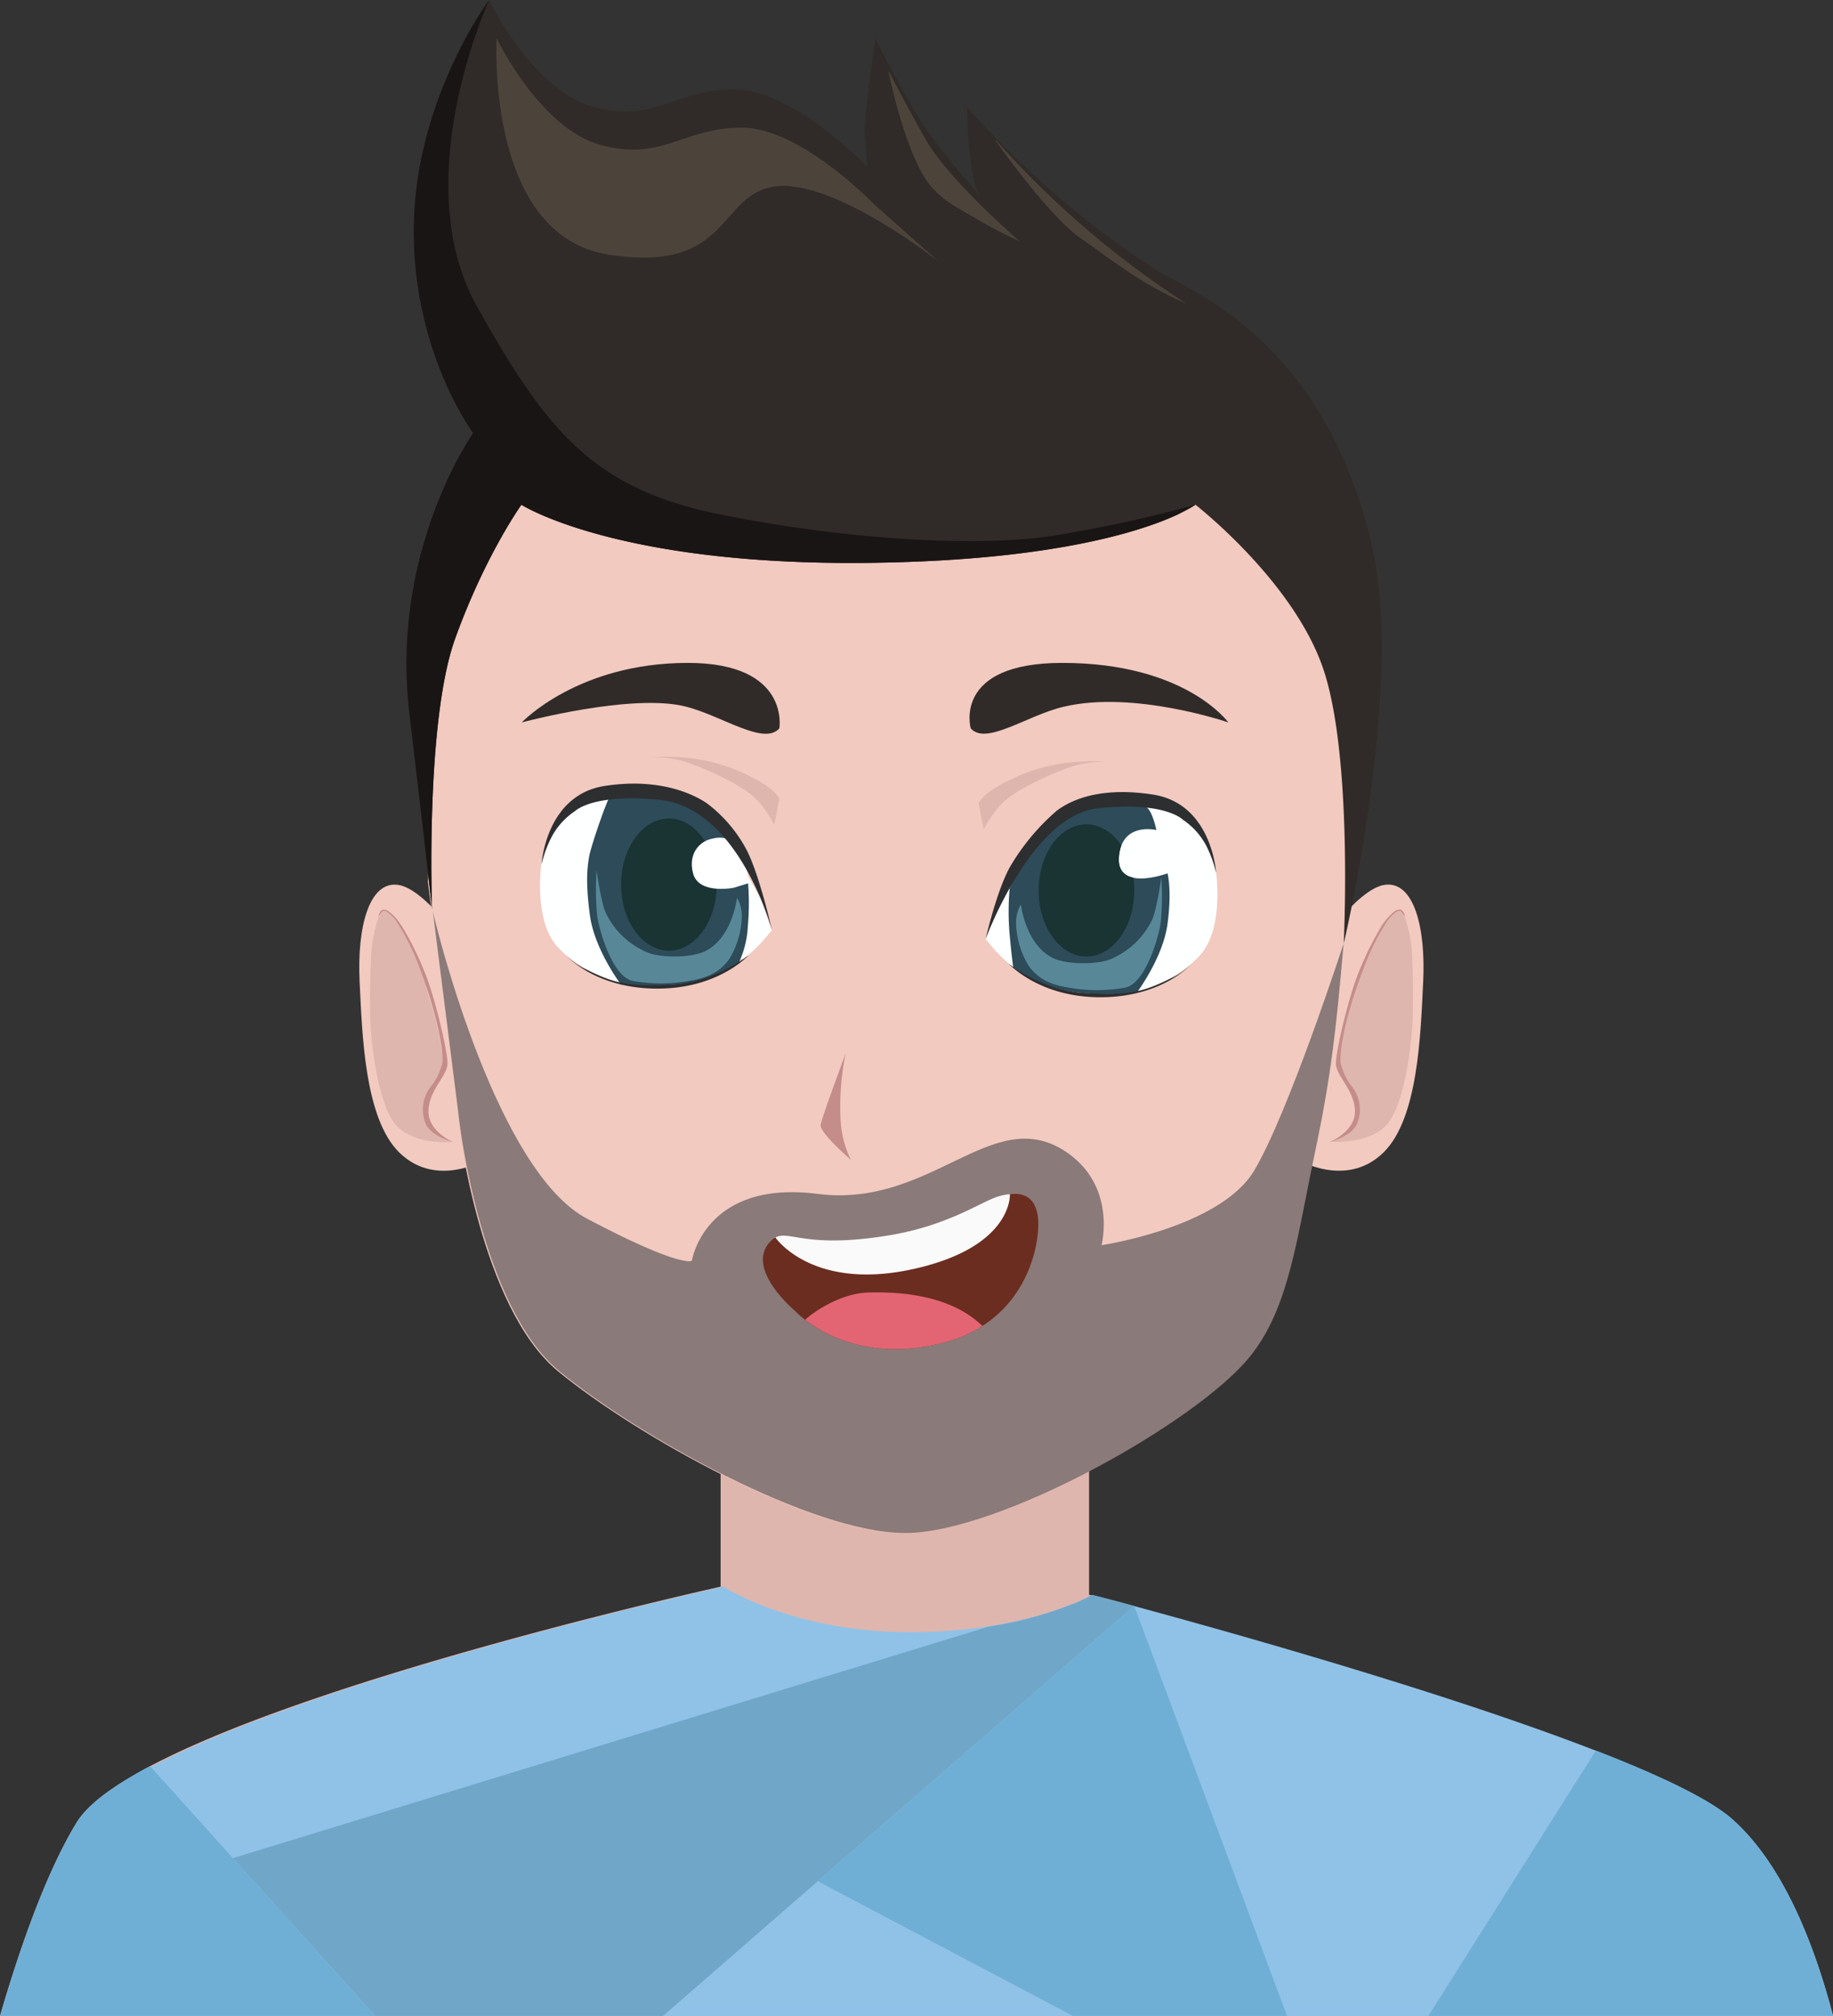
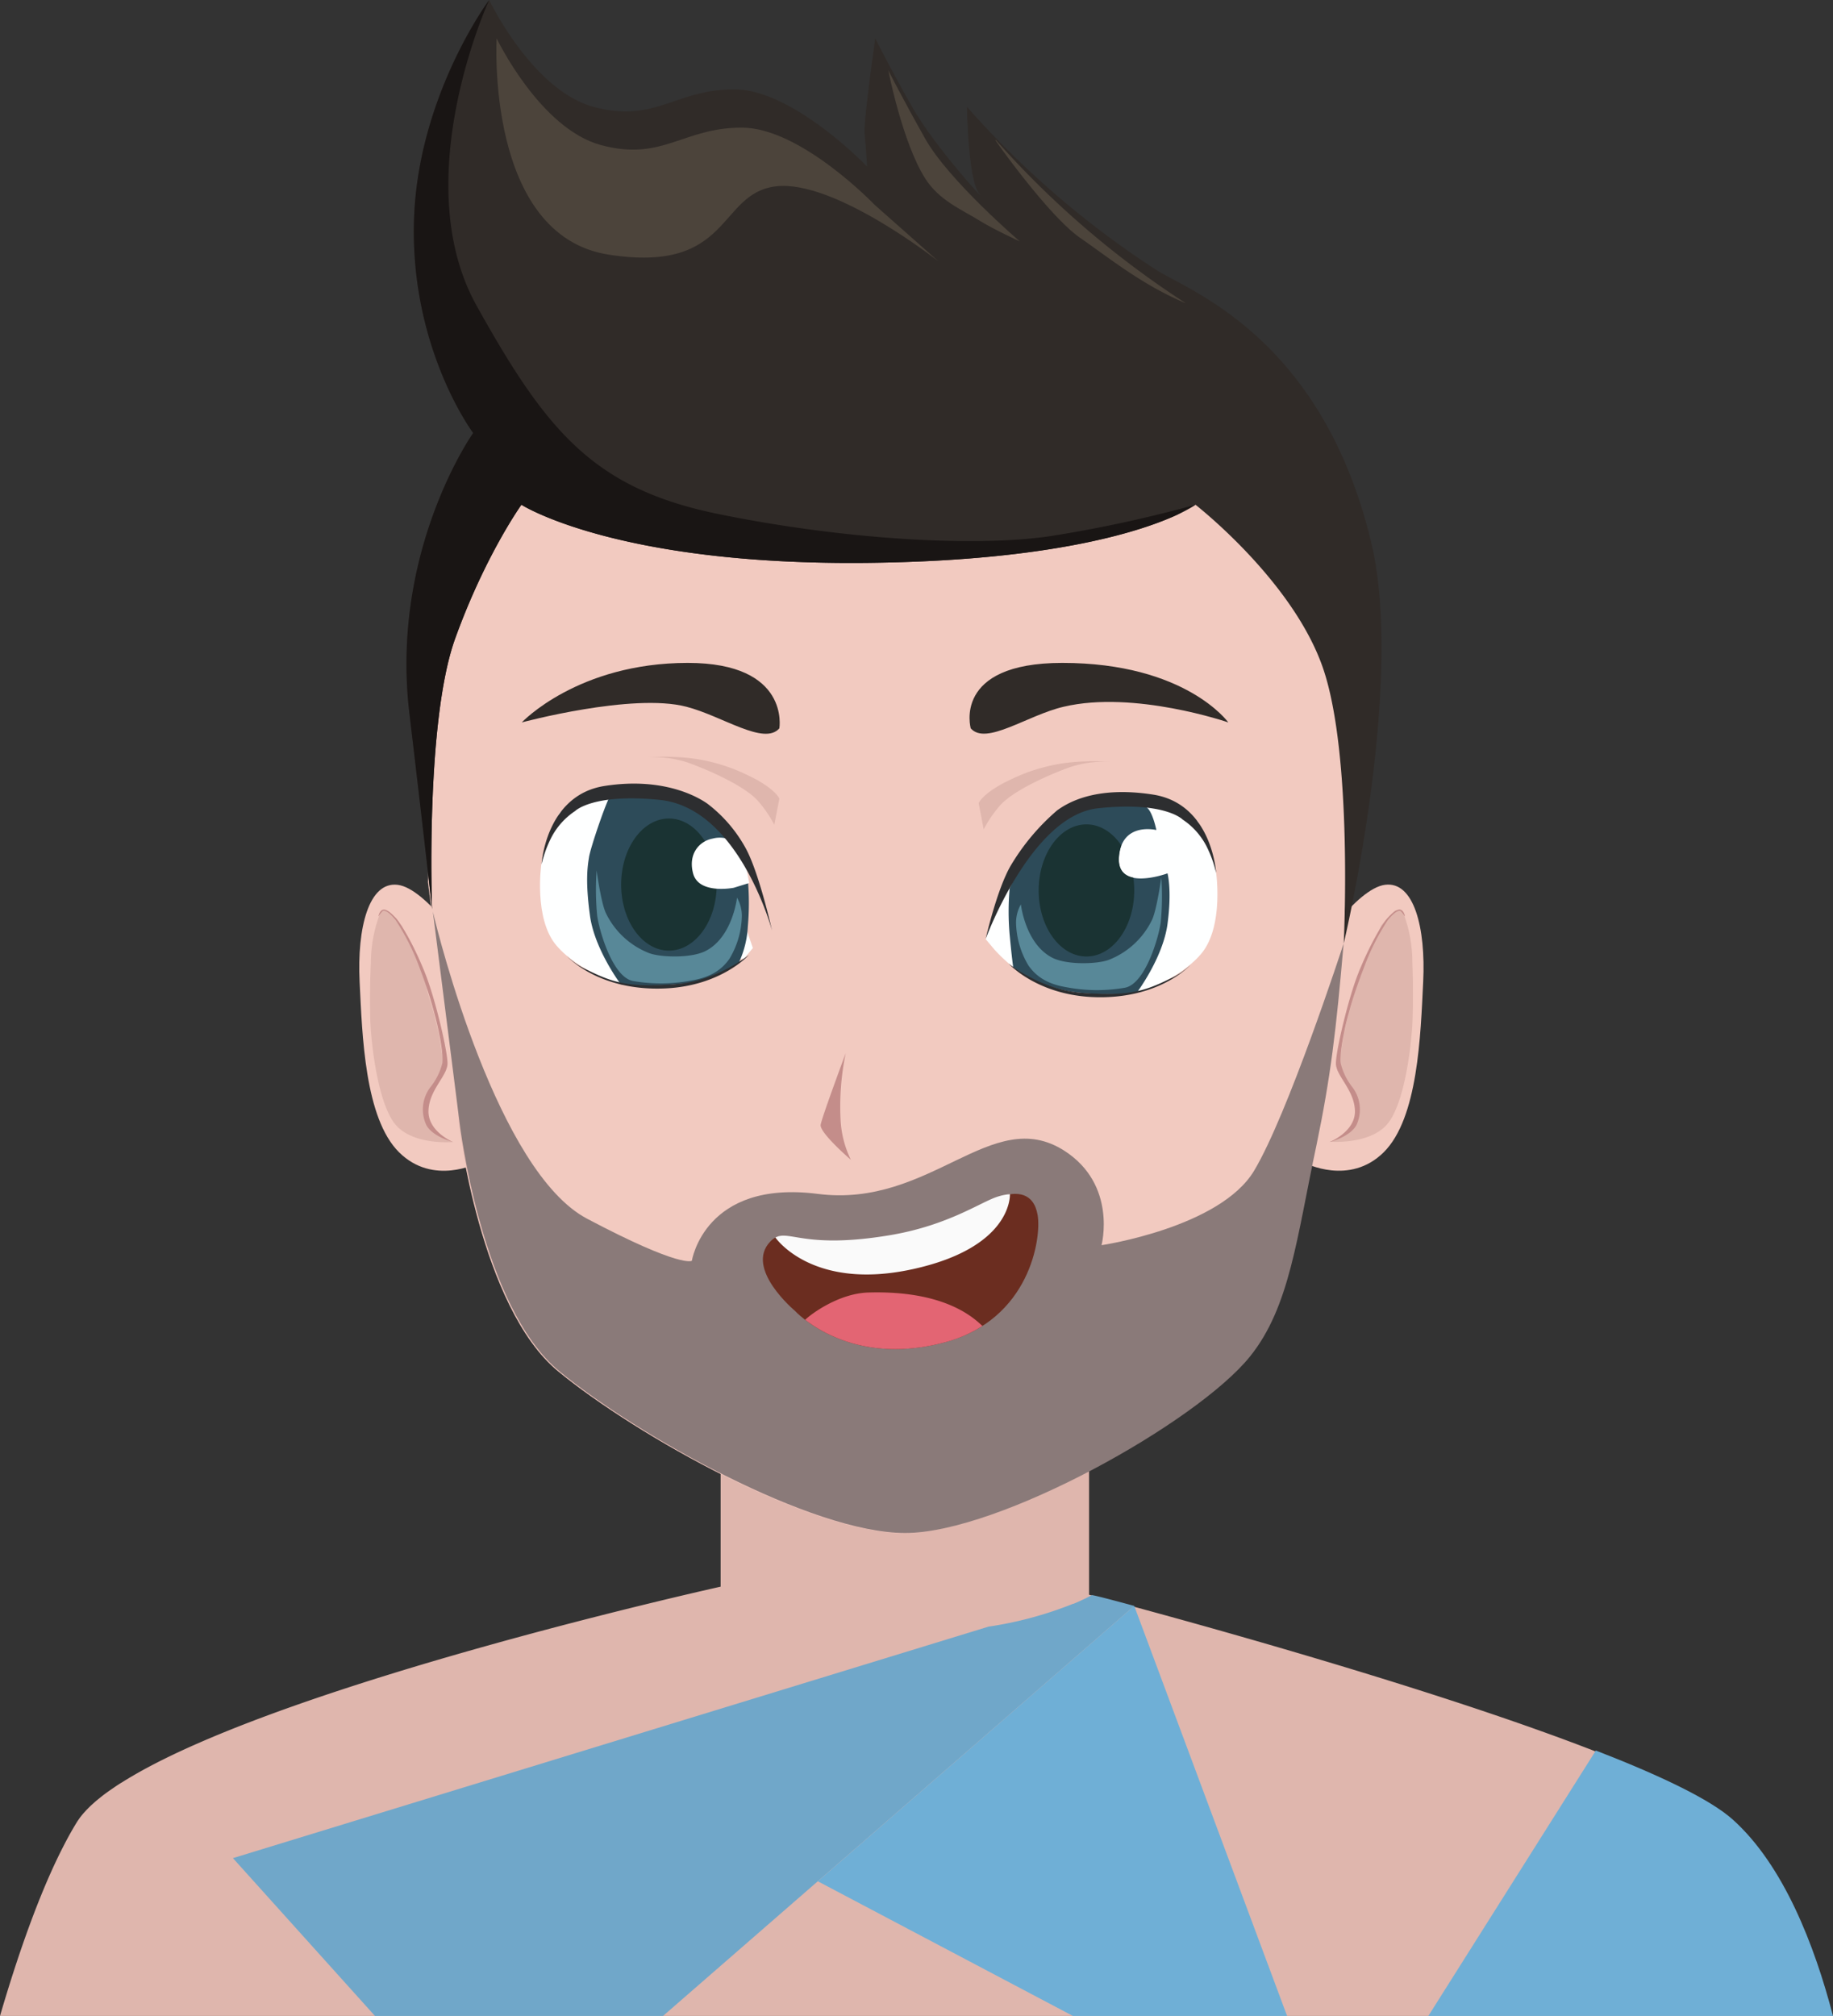
<svg xmlns="http://www.w3.org/2000/svg" viewBox="0 0 356.39 391.88">
  <rect x="0" y="0" width="356.39" height="391.88" fill="#333333" stroke="none" />
  <defs>
    <style>.cls-1{fill:#dfb6ad;}.cls-2{fill:#90c2e7;}.cls-3{fill:#6fafd6;}.cls-4{fill:#70a7c9;}.cls-5{fill:#f2cac0;}.cls-6{fill:#c48d8a;}.cls-7{fill:#e8bdb5;}.cls-8{fill:#8a7a79;}.cls-9{fill:#302b28;}.cls-10{fill:#6b2d20;}.cls-11{fill:#fafafa;}.cls-12{fill:#e36573;}.cls-13{fill:#feffff;}.cls-14{fill:#2d4b59;}.cls-15{fill:#2d2e30;}.cls-16{fill:#1a3333;}.cls-17{fill:#fff;}.cls-18{fill:#588898;}.cls-19{fill:#4c443b;}.cls-20{fill:#191514;}</style>
  </defs>
  <g id="Calque_2" data-name="Calque 2">
    <g id="Calque_1-2" data-name="Calque 1">
      <g id="Calque_2-2" data-name="Calque 2">
        <g id="Calque_1-2-2" data-name="Calque 1-2">
          <g id="Jean">
            <g id="Body">
              <path class="cls-1" d="M355.88,391.88H0C3.29,380.63,7.58,368,12.53,358.5c.76-1.48,1.55-2.88,2.35-4.19.1-.16.2-.32.32-.49s.18-.26.27-.39a13.76,13.76,0,0,1,1.08-1.3q.24-.27.51-.54c.22-.23.46-.46.7-.69l.82-.73c.25-.21.51-.43.78-.64.57-.47,1.18-.93,1.82-1.38l1-.69c.5-.34,1-.68,1.55-1l.18-.11c.48-.31,1-.61,1.5-.92l.18-.1C57,326.81,140.11,308.43,140.11,308.43V276.77l71.64,2.05V310l.35.09c1,.26,3.91,1,8.28,2.21l.22.06c18.26,4.95,60.81,16.87,89.58,28.08,12.19,4.75,21.9,9.37,26.25,13.27C346.29,362.58,352.3,378.14,355.88,391.88Z" />
-               <path class="cls-2" d="M.52,391.88c3.78-13,8.92-27.8,14.87-37.57,2.15-3.55,7.14-7.2,14-10.83,33.55-17.86,111.29-35.06,111.29-35.06s13.32,8.85,36.3,8.85c15.71,0,26.45-3.4,31.67-5.54l.09,0c.7-.3,1.31-.57,1.8-.8a13.13,13.13,0,0,0,1.18-.58l.26-.13.16-.09.17-.09.07,0c.5.13,3.46.91,8.15,2.18l.06,0c17.85,4.83,60.64,16.81,89.7,28.1,12.4,4.81,22.3,9.5,26.69,13.46,9.84,8.85,15.85,24.38,19.43,38.1Z" />
              <path class="cls-3" d="M356.39,391.88H277.71l32.47-51.44.07-.12,0-.05c12.38,4.8,22.27,9.49,26.66,13.44C346.79,362.58,352.81,378.14,356.39,391.88Z" />
-               <path class="cls-3" d="M72.87,391.88H0C3.27,380.62,7.56,368,12.53,358.5c.76-1.48,1.55-2.88,2.35-4.19.1-.16.2-.32.32-.49s.18-.26.27-.39a13.76,13.76,0,0,1,1.08-1.3q.24-.27.51-.54c.22-.23.46-.46.7-.69l.82-.73c.25-.21.51-.43.78-.64.56-.46,1.17-.92,1.82-1.38l1-.69a74,74,0,0,1,7-4.15l.15.17L45.29,361.2Z" />
              <path class="cls-4" d="M220.53,312.17l0,0-.11.1L159,365.7l-30.09,26.18h-56L45.29,361.2l146.9-45a72.65,72.65,0,0,0,16.42-4.43l.09,0c.71-.29,1.31-.56,1.8-.8a13.13,13.13,0,0,0,1.18-.58l.26-.13.16-.09.17-.09.07,0C212.84,310.12,215.8,310.89,220.53,312.17Z" />
              <polygon class="cls-3" points="250.25 391.88 208.61 391.88 159.01 365.7 220.38 312.3 220.49 312.2 220.53 312.17 220.55 312.22 220.6 312.36 250.25 391.88" />
            </g>
            <g id="face">
              <g id="skin">
                <path class="cls-5" d="M89.11,218.23s4.22,35.87,19.43,48.36,49,31.41,67.17,31.41,56.74-21.5,67-34.33c7.73-9.61,9.08-23.09,12.9-41C259.12,206.24,260,196.56,262,171c2.6-31.74,1.92-59.22,1.92-59.22S230.16,59,217.49,58.2s-82.38.4-83.65,0-33.73,22.6-33.73,22.6S87,120.31,85.32,128s-2.11,43.53-2.11,43.53Z" />
                <path class="cls-5" d="M255.52,185.25s8.17-12.56,13.79-13.26,7.91,8.37,7.4,18.84-1,26.52-7.66,33.14-15.32,2.1-15.32,2.1Z" />
                <path class="cls-1" d="M274.64,198.31c-.17,4.6-1.53,16.6-5.11,20.43s-11,3.19-11,3.19,6.38-1.66,5.4-6.17-2.21-5.62-2.21-5.62L260,208l.75-3.75.52-3.27,1-4.18,1.23-4.14.79-3.95,2.31-4.6,2-4.28,1.61-1.83,1-1,1-.22.45.35.35.79A27,27,0,0,1,274.6,187C274.85,193,274.64,198.31,274.64,198.31Z" />
                <path class="cls-6" d="M258.51,222s4-1,5.23-3.32a7.17,7.17,0,0,0-.81-7.36,12.1,12.1,0,0,1-2.26-4.64c-.2-1.13.24-4.41,1.11-8a85.72,85.72,0,0,1,3.33-10.37,45.35,45.35,0,0,1,4.72-9.45c1.4-1.71,2.21-2,2.56-1.71a5.73,5.73,0,0,1,.76,1V178c-.64-2.28-2.21-.75-3.29.37s-3.61,5.39-5.78,10.85c-2,5.06-4.34,15.06-4.34,17.49s3.57,5.11,3.7,9.19S258.51,222,258.51,222Z" />
                <path class="cls-5" d="M91.11,185.25S82.94,172.69,77.32,172s-7.91,8.37-7.4,18.84,1,26.52,7.66,33.14,15.32,2.09,15.32,2.09Z" />
                <path class="cls-1" d="M72,198.42c.17,4.6,1.53,16.6,5.11,20.43s11,3.15,11,3.15-6.38-1.66-5.4-6.17,2.21-5.62,2.21-5.62l1.7-2.11-.75-3.75-.52-3.27-1-4.18-1.24-4.1-.79-4-2.21-4.55-2-4.25-1.61-1.83-1-1-1-.22-.45.35-.35.79a27.07,27.07,0,0,0-1.59,9C71.82,193.06,72,198.42,72,198.42Z" />
                <path class="cls-6" d="M88.11,222s-4-1-5.23-3.32a7.17,7.17,0,0,1,.81-7.36A12.1,12.1,0,0,0,86,206.68c.2-1.13-.24-4.41-1.11-8a85.49,85.49,0,0,0-3.25-10.38,45.35,45.35,0,0,0-4.72-9.45c-1.4-1.71-2.21-2-2.56-1.71a5.73,5.73,0,0,0-.76,1V178c.64-2.28,2.21-.75,3.29.37s3.61,5.39,5.78,10.85c2,5.06,4.34,15.06,4.34,17.49s-3.57,5.11-3.7,9.19S88.11,222,88.11,222Z" />
                <path class="cls-7" d="M206.91,288.43c-.36.11-23.92,7.57-33,7.24S146.57,285.07,140,281.5s-21.45-9.79-32.68-23.19-17.57-43.17-17.57-43.17l-1.68-15.36,1.14,18.46s4.22,35.87,19.43,48.36,49,31.44,67.17,31.44C183.73,298,195.38,294,206.91,288.43Z" />
              </g>
              <g id="Calque_22" data-name="Calque 22">
                <path class="cls-8" d="M261.24,183.41c-.32,1-10.87,33.28-17.41,44.17-6.64,11.06-29.66,14.47-29.66,14.47s3.11-11.74-7.26-18.38c-14.13-9-25.89,11.23-47.91,8.41s-24.48,13-24.48,13-2,1.53-20.36-8.17c-17.35-9.13-28.85-54.71-30-59.7l5.19,41s4.22,35.87,19.43,48.36S157.78,298,176,298s56.74-21.5,67.05-34.33c7.73-9.61,9.08-23.09,12.9-41C258.72,209.31,259.79,200.31,261.24,183.41Z" />
              </g>
              <g id="hair_2" data-name="hair 2">
                <path class="cls-9" d="M84,176.75s-1.35-36.42,4.5-52.63,12.88-26,12.88-26S119.86,110,169,109.41s63.44-11.29,63.44-11.29,19,14.76,24.82,31.84,4,53.45,4,53.45,11.93-50.18,5.39-77.77c-9.57-40.28-35.74-49.18-41.9-53.21A179.4,179.4,0,0,1,188,20.77s.23,14.18,2.34,16.79-8.39-8.68-13-16.79-7.16-13.32-7.16-13.32S167.86,23.66,168.11,26s.47,6.37.47,6.37-14.36-15-25.83-15S127.38,24,115.44,20.78,95.11,0,95.11,0,80.94,19,80.47,43.57,92,84.16,92,84.16,75.86,107,79.6,138.58,84,176.75,84,176.75Z" />
              </g>
              <g id="mouth_3" data-name="mouth 3">
                <path class="cls-10" d="M173.18,240.92c11.19-1.9,18.17-7.28,21.33-8.32s6.48-.86,7.24,3.61-1.52,20.26-18,24.7c-19,5.13-29.17-6.08-29.17-6.08s-9.85-8.21-4.83-13.47C152.92,238,154.71,244.05,173.18,240.92Z" />
                <path class="cls-11" d="M150.76,240.56s7.1,10.44,26.7,6.15c18.84-4.12,18.92-13.82,18.9-14.58a10.35,10.35,0,0,0-2.46.51c-3.16,1-9.53,5.54-20.72,7.44C156.69,242.87,153.5,239.06,150.76,240.56Z" />
                <path class="cls-12" d="M183.77,260.91a25.66,25.66,0,0,0,7.24-3.16c-1.67-1.54-7.25-6.94-22.18-6.5-5.82.17-11.26,4.29-12.28,5.3h0C160.34,259.48,169.58,264.73,183.77,260.91Z" />
              </g>
              <g id="eyes_2" data-name="eyes 2">
                <path class="cls-13" d="M236.45,169.65s1.53,10.57-2.94,15.8S221,193,221,193l-24-5a30,30,0,0,1-3.68-3.45l-1.68-2,2.06-6,5-8.86L211,160.08l12-4.6,5.36,1.14,4.59,3.09,2.8,6.71Z" />
                <path class="cls-14" d="M197,188a26.14,26.14,0,0,0,13.11,5A56.19,56.19,0,0,0,221,193s5.11-6.77,6-13.4,0-9.83,0-9.83-10,3.7-9.45-3.19,7.28-5.23,7.28-5.23-.69-3.44-1.81-4.34-13.5,0-13.5,0l-10.21,9.29-3,6.36a51.11,51.11,0,0,0,0,9.09C196.75,186.47,197,188,197,188Z" />
                <path class="cls-15" d="M191.64,182.52s8.81-24,21.83-25.4,16.47,2.19,16.47,2.19a13.87,13.87,0,0,1,4.6,5.11,23,23,0,0,1,1.91,5.26s-.77-13.43-12.26-15.22-16.89,1.81-18.64,3.06a43.25,43.25,0,0,0-9.06,10.79C193.81,172.94,191.64,182.52,191.64,182.52Z" />
-                 <path class="cls-13" d="M105.25,168s-1.53,10.57,2.94,15.8,12.51,7.49,12.51,7.49l24-5a30,30,0,0,0,3.68-3.45l1.68-2-2.06-6L143,166l-12.26-7.61-12-4.6-5.36,1.14L108.79,158l-2.8,6.71Z" />
+                 <path class="cls-13" d="M105.25,168s-1.53,10.57,2.94,15.8,12.51,7.49,12.51,7.49l24-5l1.68-2-2.06-6L143,166l-12.26-7.61-12-4.6-5.36,1.14L108.79,158l-2.8,6.71Z" />
                <path class="cls-14" d="M118.69,155.36c1.12-.9,13.5,0,13.5,0l10.66,6.9L145.4,171a51.11,51.11,0,0,1,0,9.09,18.88,18.88,0,0,1-1.73,7,23,23,0,0,1-12.12,4.25,56.19,56.19,0,0,1-10.85,0s-5.11-6.77-6-13.4-.49-9.36-.17-11.35,3.53-11.33,4.2-12Z" />
                <ellipse class="cls-16" cx="130.06" cy="171.95" rx="9.29" ry="12.84" />
                <path class="cls-17" d="M142.34,163.41a5.3,5.3,0,0,0-3.77-.4c-2.62.49-4.82,3-3.81,6.78,1.11,4.15,7.92,2.78,7.92,2.78l3-.93-.46-2.36-1.6-3.64Z" />
                <path class="cls-15" d="M150.11,180.89s-6.38-23.83-21.83-25.4c-13-1.33-16.47,2.17-16.47,2.17a13.87,13.87,0,0,0-4.6,5.11A23,23,0,0,0,105.3,168s.77-13.43,12.26-15.22,18.23,2.2,20,3.46a27.43,27.43,0,0,1,7.4,8.6C147.57,169.54,150.11,180.89,150.11,180.89Z" />
                <path class="cls-15" d="M145.61,185.63s-6.43,5.22-14.56,5.72c-8.34.51-11.32-.06-16.74-2.74a14.46,14.46,0,0,1-4.06-2.72s6.15,6.89,19.24,6.24C140.3,191.59,145.61,185.63,145.61,185.63Z" />
                <path class="cls-15" d="M196.11,187.31s6.43,5.22,14.56,5.72c8.34.51,11.32-.06,16.74-2.74a14.46,14.46,0,0,0,4.06-2.72s-6.15,6.89-19.24,6.24C201.41,193.24,196.11,187.31,196.11,187.31Z" />
                <path class="cls-18" d="M116.11,178c.4,2.91,3,12,7,12.7a31.81,31.81,0,0,0,11.47-.13c4.06-.69,6-2.44,7.23-4.17a16.73,16.73,0,0,0,2.43-8.4,7.2,7.2,0,0,0-.94-3.51s-.85,7.7-6.13,10.38c-2.8,1.42-8.72,1.26-11,.39a15.66,15.66,0,0,1-8.4-7.83c-.94-2.09-1.77-8.22-1.77-8.22A52.65,52.65,0,0,0,116.11,178Z" />
                <path class="cls-18" d="M225.68,179.31c-.4,2.91-3,12-7,12.7a31.81,31.81,0,0,1-11.47-.13c-4.06-.69-6-2.44-7.23-4.17a16.73,16.73,0,0,1-2.43-8.4,7.2,7.2,0,0,1,.94-3.51s.85,7.7,6.13,10.38c2.8,1.42,8.72,1.26,11,.39a15.66,15.66,0,0,0,8.4-7.83c.94-2.09,1.77-8.22,1.77-8.22A52.65,52.65,0,0,1,225.68,179.31Z" />
                <path class="cls-16" d="M217.56,166.56a8,8,0,0,1,.46-2.22c-1.69-2.51-4.1-4.09-6.78-4.09-5.13,0-9.29,5.75-9.29,12.84s4.16,12.84,9.29,12.84,9.29-5.75,9.29-12.84a17.28,17.28,0,0,0-.18-2.49C218.66,170.25,217.36,169.16,217.56,166.56Z" />
              </g>
              <g id="eyebrow">
                <path class="cls-9" d="M151.53,141.58s2.17-12.72-17.8-12.72c-21.39,0-32.28,11.57-32.28,11.57s21.53-5.79,32-3.05C140.45,139.18,148.56,145,151.53,141.58Z" />
                <path class="cls-9" d="M188.74,141.58s-3.63-12.72,17.8-12.72c24,0,32.28,11.57,32.28,11.57s-18.3-6.3-32-3.05C199.78,139,191.71,145,188.74,141.58Z" />
              </g>
              <g id="nose">
                <path class="cls-6" d="M164.43,204.73a51.19,51.19,0,0,0-1,12.89,20.11,20.11,0,0,0,2,7.83s-6.13-5.27-5.87-6.81S164.43,204.73,164.43,204.73Z" />
              </g>
              <g id="eyes_shadow" data-name="eyes shadow">
                <path class="cls-1" d="M151.53,155.24s-.83-2.11-6.51-4.72a34.64,34.64,0,0,0-12.46-3.3,50.23,50.23,0,0,0-6.94,0,21.71,21.71,0,0,1,8.08,1c3.83,1.37,11.58,4.7,14,7.86a23,23,0,0,1,2.85,4.26Z" />
                <path class="cls-1" d="M190.28,156.12s.83-2.11,6.51-4.72a34.64,34.64,0,0,1,12.46-3.3,50.23,50.23,0,0,1,6.94,0,21.71,21.71,0,0,0-8.08,1c-3.83,1.36-11.58,4.7-14,7.86a23,23,0,0,0-2.85,4.26Z" />
              </g>
              <g id="hair_reflects" data-name="hair reflects">
                <path class="cls-19" d="M190.64,43c2.27,1.44,7.66,3.94,7.66,3.94s-13.85-11.85-18.43-20-7.16-13.27-7.16-13.27,2.73,14,7.16,21C182.62,39,186.91,40.68,190.64,43Z" />
                <path class="cls-19" d="M118.35,49.5c24,3.74,21.11-11.91,32.51-13.28s31.61,14.59,31.61,14.59l-12.42-11s-14.36-15-25.83-15-15.37,6.59-27.31,3.41S96.56,7.45,96.56,7.45,94.35,45.76,118.35,49.5Z" />
                <path class="cls-19" d="M230.35,58.81a179.4,179.4,0,0,1-36.78-31.66v.16c1,1.48,10.64,14.9,16.43,18.92,6.13,4.26,11.91,9,20.26,12.6l.27.11Z" />
                <path class="cls-20" d="M139.66,99.92c-24.17-4.94-33.36-16-47-40.51S95.11,0,95.11,0,80.94,19,80.47,43.58,92,84.17,92,84.17,75.85,107,79.59,138.59,84,176.75,84,176.75s-1.35-36.42,4.5-52.63,12.88-26,12.88-26S119.85,110,169,109.41c35.89-.42,53.18-6.24,59.9-9.36l3.54-1.93a255.33,255.33,0,0,1-28.29,6.11C189.53,106.39,163.83,104.86,139.66,99.92Z" />
              </g>
            </g>
          </g>
        </g>
      </g>
    </g>
  </g>
</svg>